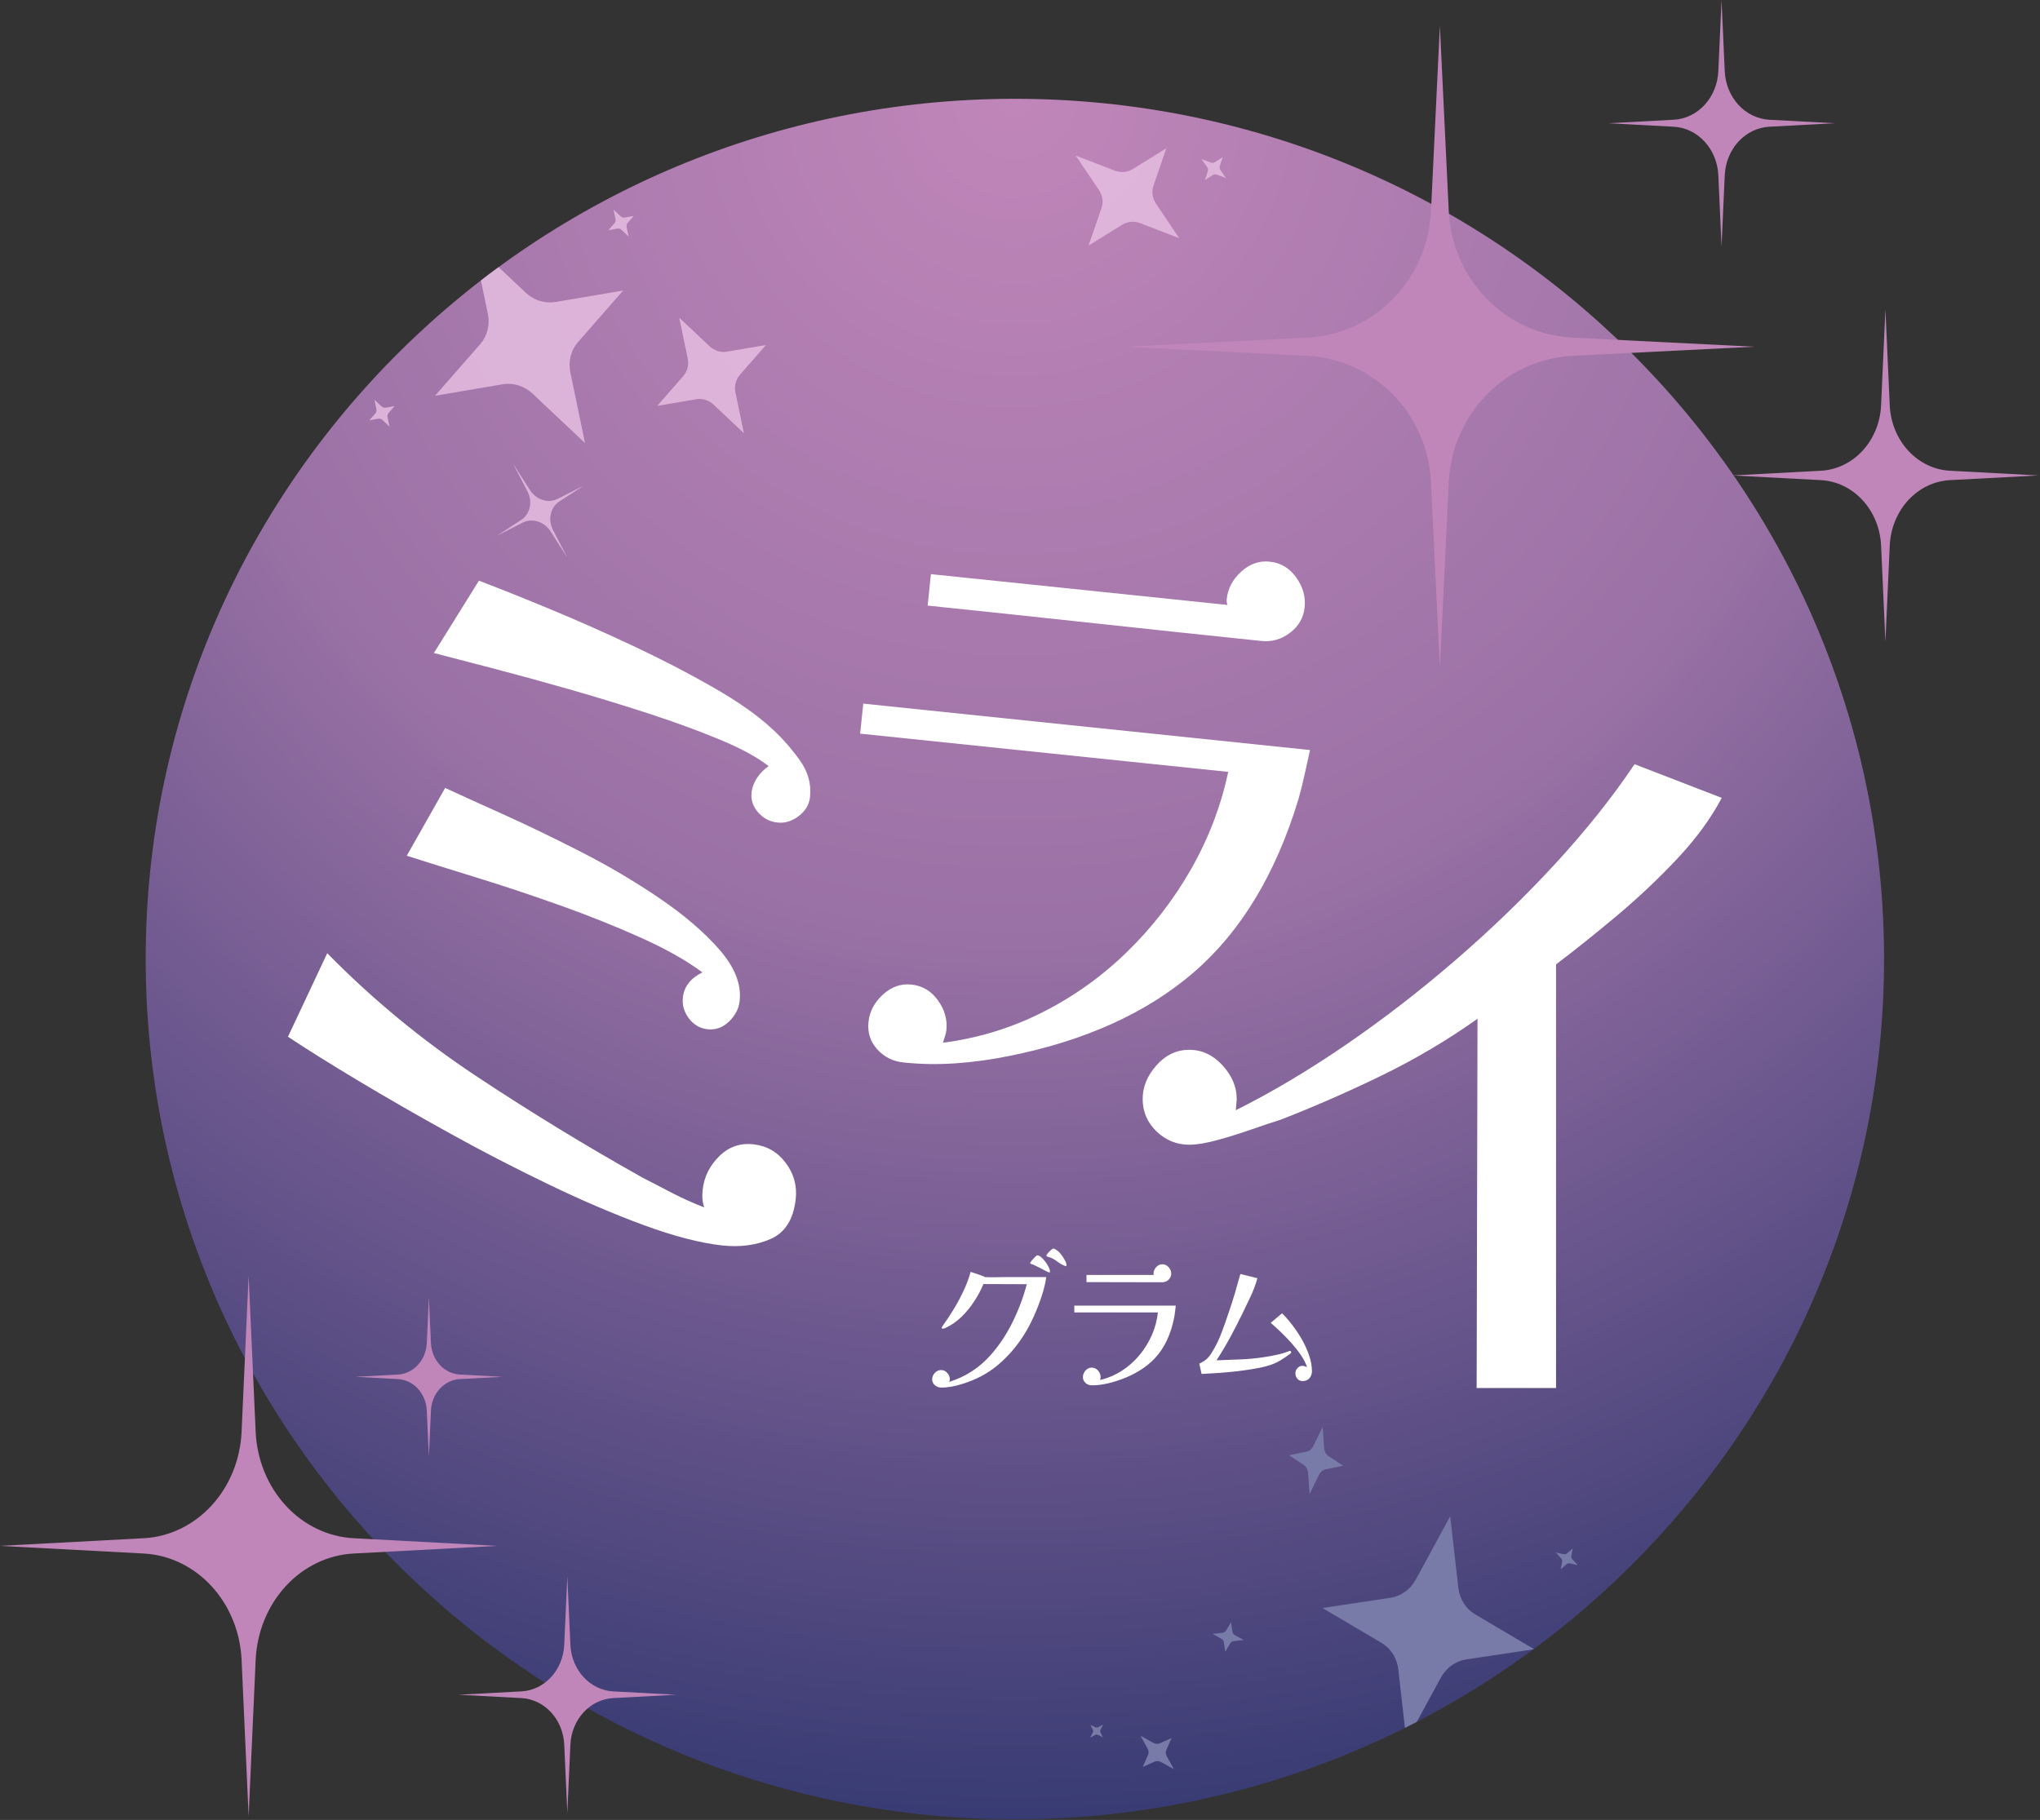
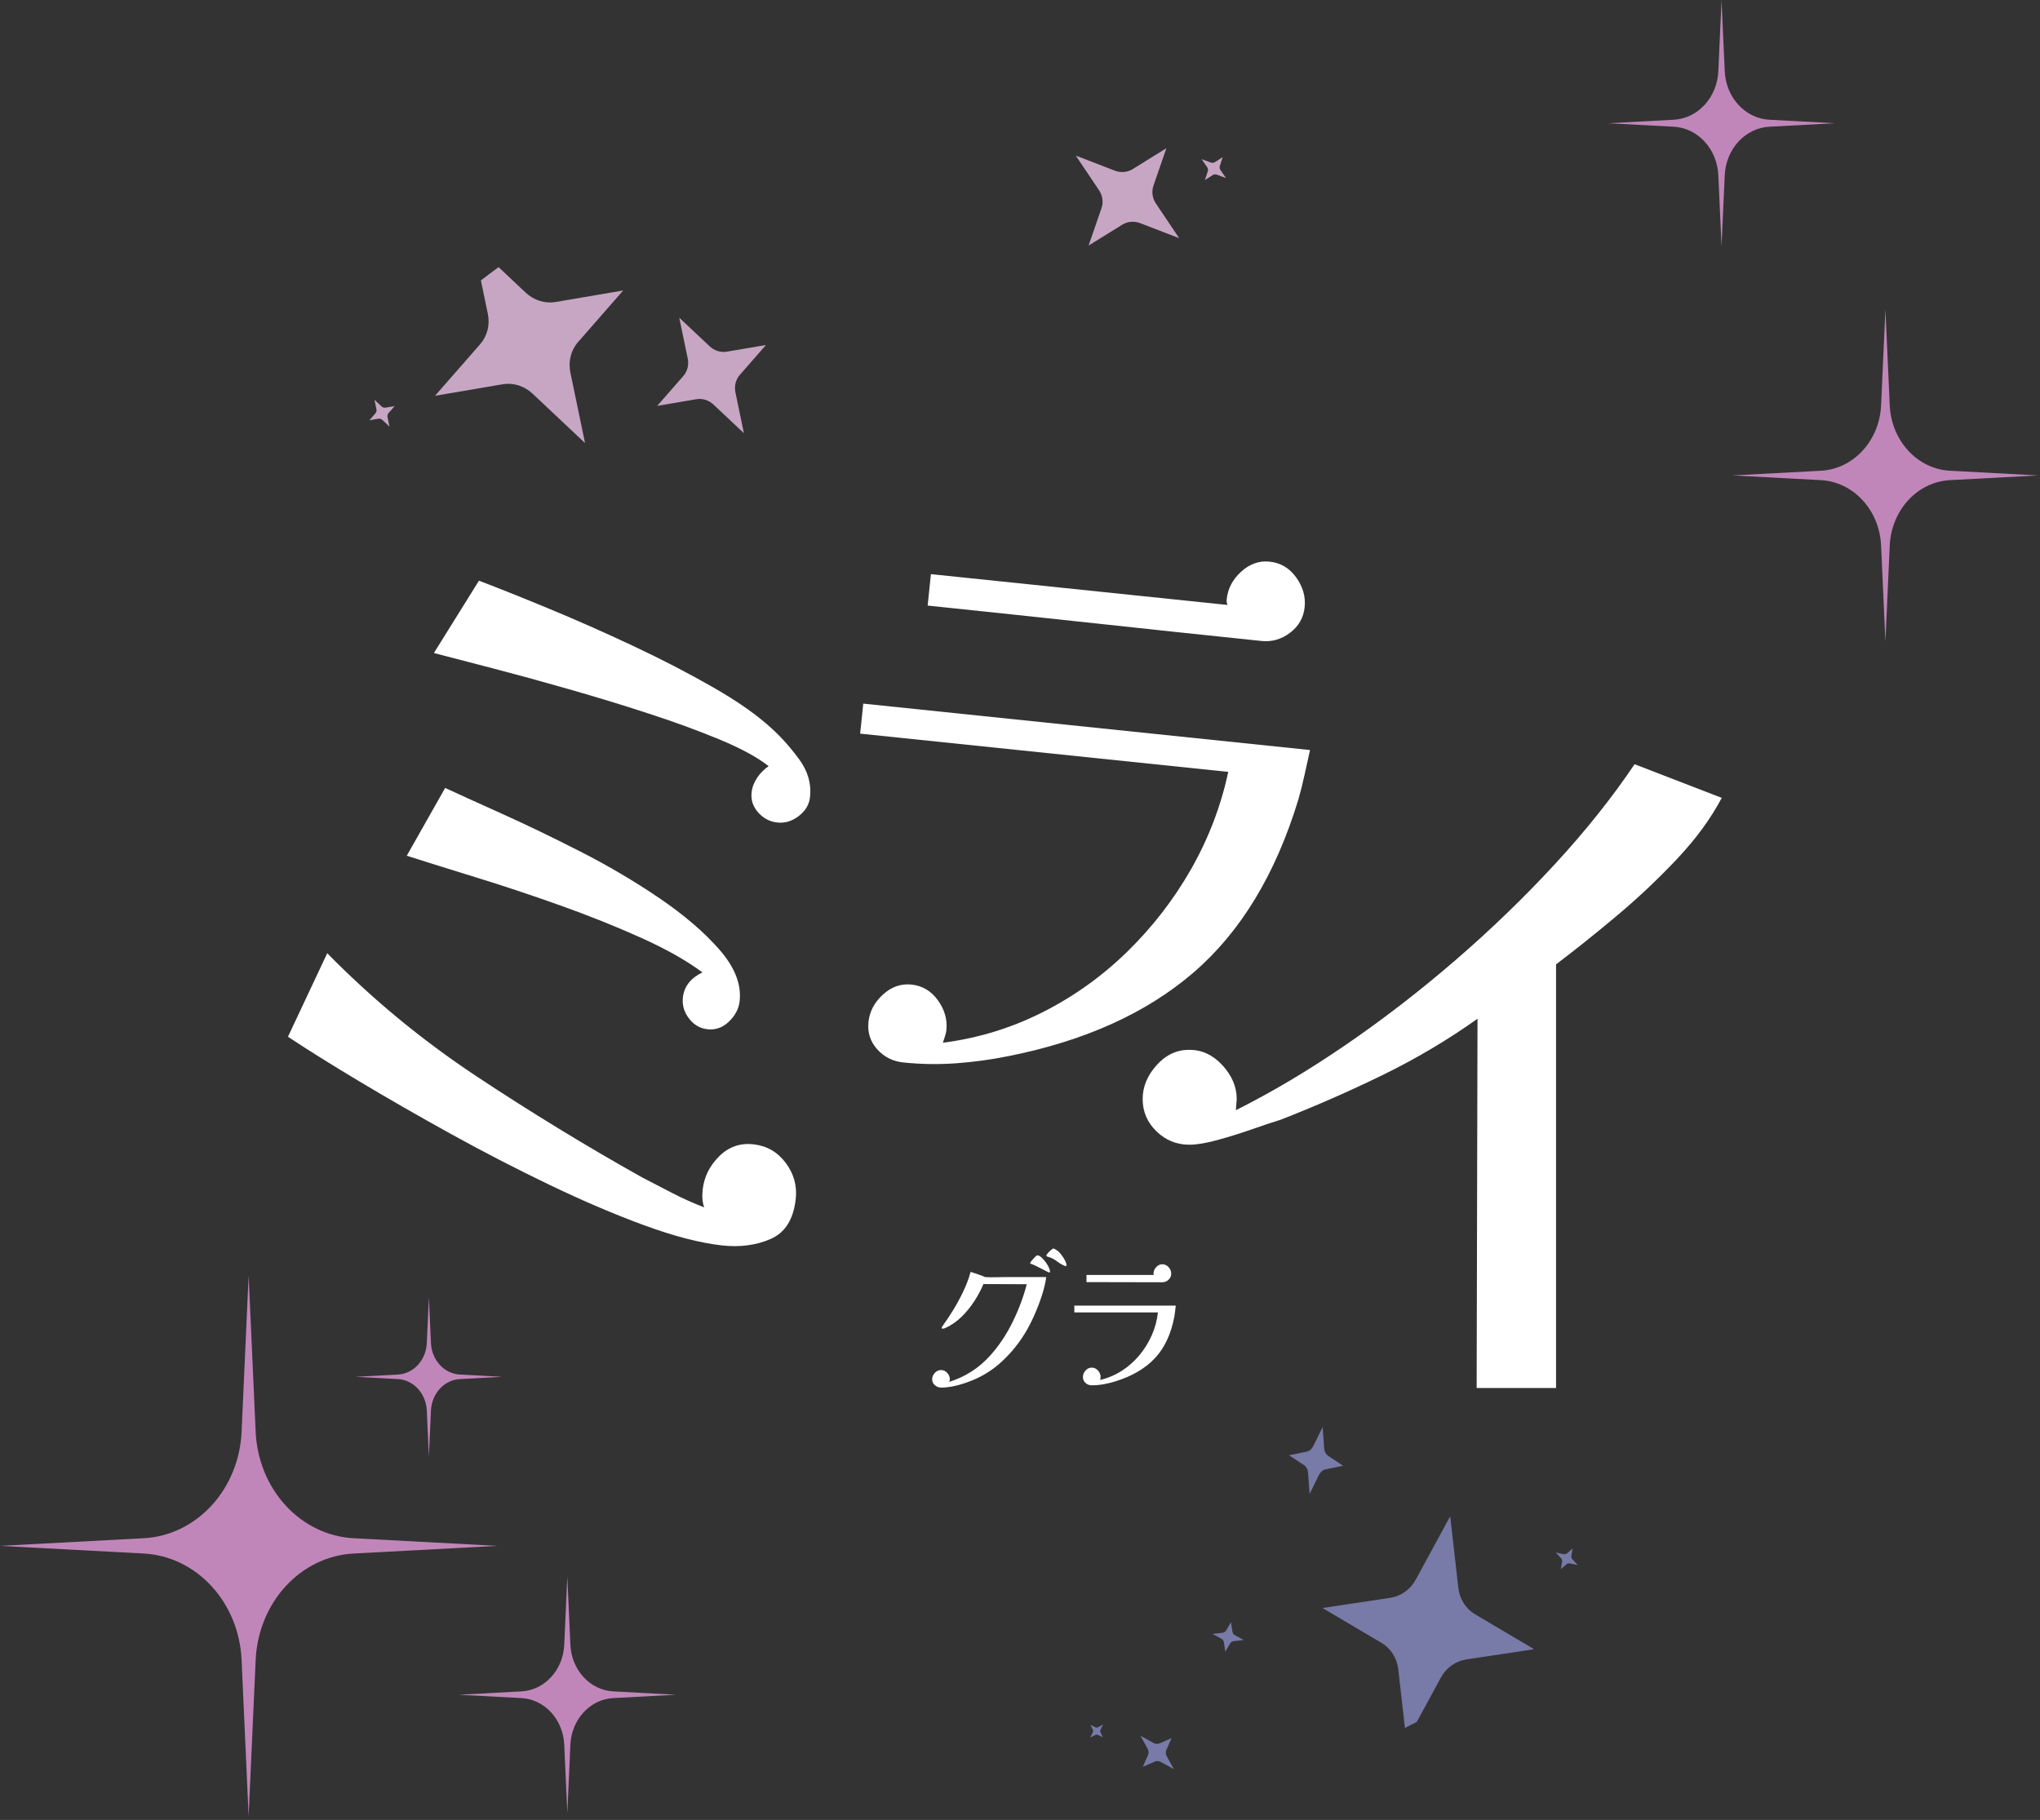
<svg xmlns="http://www.w3.org/2000/svg" width="100%" height="100%" viewBox="0 0 985 879" version="1.1" xml:space="preserve" style="fill-rule:evenodd;clip-rule:evenodd;stroke-linejoin:round;stroke-miterlimit:2;">
  <rect x="0" y="0" width="985" height="879" fill="#333333" stroke="none" />
  <g>
-     <path d="M909.701,463.203c0,229.311 -188.051,415.482 -419.677,415.482c-231.626,0 -419.677,-186.171 -419.677,-415.482c0,-229.311 188.051,-415.482 419.677,-415.482c231.626,0 419.677,186.171 419.677,415.482Z" style="fill:url(#_Radial1);" />
    <path d="M678.362,834.537l-3.208,-28.257c-0.303,-2.666 -1.188,-5.208 -2.586,-7.424c-1.399,-2.217 -3.272,-4.048 -5.473,-5.35l-28.539,-16.881l32.788,-4.935c2.529,-0.381 4.953,-1.375 7.081,-2.904c2.128,-1.53 3.903,-3.553 5.184,-5.911l16.613,-30.571l3.925,34.572c0.303,2.666 1.188,5.207 2.587,7.424c1.398,2.216 3.271,4.048 5.472,5.349l28.388,16.792c-0.064,0.047 -0.128,0.094 -0.191,0.141l-32.446,4.884c-2.529,0.38 -4.953,1.374 -7.081,2.904c-2.128,1.529 -3.902,3.553 -5.184,5.91l-11.599,21.345c-1.902,0.985 -3.813,1.956 -5.731,2.912Z" style="fill:#787aa7;" />
    <path d="M240.737,129.022l13.067,12.3c1.954,1.839 4.272,3.206 6.772,3.994c2.499,0.787 5.112,0.974 7.633,0.545l32.689,-5.56l-21.834,24.956c-1.684,1.924 -2.891,4.249 -3.526,6.792c-0.636,2.542 -0.683,5.233 -0.137,7.86l7.077,34.067l-25.336,-23.848c-1.954,-1.839 -4.272,-3.206 -6.772,-3.994c-2.499,-0.788 -5.112,-0.974 -7.633,-0.546l-32.689,5.56l21.834,-24.955c1.684,-1.924 2.891,-4.249 3.526,-6.792c0.636,-2.542 0.683,-5.233 0.137,-7.86l-3.344,-16.097c2.817,-2.176 5.662,-4.317 8.536,-6.422Z" style="fill:#e8bfe3;fill-opacity:0.82;" />
    <path d="M638.627,689.212l0.734,10.219c0.056,0.788 0.264,1.534 0.605,2.18c0.342,0.646 0.81,1.174 1.365,1.542l7.204,4.778l-8.47,1.724c-0.654,0.133 -1.285,0.447 -1.844,0.917c-0.559,0.471 -1.032,1.085 -1.38,1.794l-4.515,9.196l-0.734,-10.219c-0.057,-0.788 -0.264,-1.534 -0.606,-2.18c-0.342,-0.646 -0.809,-1.174 -1.364,-1.542l-7.204,-4.778l8.47,-1.724c0.653,-0.133 1.284,-0.447 1.844,-0.917c0.559,-0.471 1.031,-1.085 1.38,-1.794l4.515,-9.196Z" style="fill:#787aa7;" />
    <path d="M594.39,783.485l0.68,4.573c0.052,0.353 0.19,0.69 0.402,0.987c0.211,0.297 0.492,0.544 0.819,0.722l4.238,2.313l-4.796,0.553c-0.37,0.042 -0.723,0.166 -1.031,0.362c-0.307,0.195 -0.562,0.457 -0.743,0.764l-2.346,3.983l-0.68,-4.573c-0.052,-0.352 -0.189,-0.69 -0.401,-0.987c-0.212,-0.296 -0.493,-0.544 -0.819,-0.722l-4.239,-2.313l4.797,-0.552c0.37,-0.043 0.722,-0.167 1.03,-0.362c0.308,-0.196 0.562,-0.457 0.743,-0.764l2.346,-3.984Z" style="fill:#787aa7;" />
    <path d="M550.66,838.316l6.246,3.454c0.482,0.267 1.002,0.426 1.521,0.465c0.519,0.039 1.021,-0.043 1.468,-0.239l5.793,-2.545l-2.545,5.793c-0.196,0.447 -0.278,0.95 -0.239,1.468c0.04,0.519 0.199,1.04 0.465,1.521l3.454,6.246l-6.246,-3.454c-0.482,-0.266 -1.002,-0.425 -1.521,-0.464c-0.519,-0.039 -1.021,0.042 -1.468,0.239l-5.793,2.544l2.545,-5.793c0.196,-0.446 0.278,-0.949 0.238,-1.468c-0.039,-0.518 -0.198,-1.039 -0.464,-1.52l-3.454,-6.247Z" style="fill:#787aa7;" />
    <path d="M526.53,833.074l2.427,1.159c0.187,0.09 0.395,0.133 0.607,0.127c0.212,-0.006 0.422,-0.06 0.615,-0.16l2.493,-1.293l-1.293,2.494c-0.099,0.192 -0.154,0.402 -0.16,0.614c-0.006,0.212 0.038,0.42 0.127,0.607l1.159,2.427l-2.427,-1.159c-0.187,-0.089 -0.395,-0.133 -0.607,-0.127c-0.212,0.006 -0.422,0.061 -0.614,0.16l-2.494,1.293l1.293,-2.493c0.099,-0.193 0.154,-0.403 0.16,-0.615c0.006,-0.212 -0.038,-0.42 -0.127,-0.607l-1.159,-2.427Z" style="fill:#787aa7;" />
    <path d="M759.389,747.839l-0.673,3.625c-0.052,0.28 -0.036,0.57 0.047,0.849c0.083,0.278 0.23,0.538 0.43,0.757l2.598,2.844l-3.762,-0.828c-0.29,-0.063 -0.588,-0.061 -0.871,0.006c-0.283,0.068 -0.542,0.199 -0.758,0.384l-2.803,2.396l0.673,-3.626c0.052,-0.279 0.036,-0.57 -0.047,-0.848c-0.083,-0.279 -0.23,-0.538 -0.43,-0.758l-2.597,-2.843l3.761,0.827c0.29,0.064 0.588,0.062 0.871,-0.006c0.283,-0.067 0.542,-0.199 0.758,-0.383l2.803,-2.396Z" style="fill:#787aa7;" />
    <path d="M327.968,153.438l14.646,13.785c1.129,1.063 2.469,1.854 3.914,2.309c1.445,0.455 2.955,0.563 4.412,0.316l18.896,-3.214l-12.621,14.425c-0.973,1.112 -1.671,2.456 -2.038,3.926c-0.368,1.47 -0.395,3.025 -0.079,4.544l4.091,19.692l-14.646,-13.785c-1.129,-1.063 -2.469,-1.853 -3.914,-2.309c-1.445,-0.455 -2.956,-0.563 -4.413,-0.315l-18.896,3.214l12.621,-14.426c0.974,-1.112 1.671,-2.456 2.039,-3.926c0.367,-1.469 0.394,-3.025 0.079,-4.543l-4.091,-19.693Z" style="fill:#e8bfe3;fill-opacity:0.82;" />
    <path d="M519.428,75.144l18.761,7.248c1.447,0.559 2.986,0.786 4.496,0.664c1.51,-0.123 2.949,-0.592 4.206,-1.371l16.291,-10.099l-6.254,18.118c-0.482,1.398 -0.622,2.906 -0.408,4.405c0.213,1.5 0.775,2.951 1.639,4.239l11.212,16.698l-18.762,-7.248c-1.446,-0.559 -2.985,-0.786 -4.495,-0.664c-1.51,0.123 -2.95,0.592 -4.207,1.371l-16.291,10.099l6.254,-18.119c0.482,-1.397 0.622,-2.905 0.408,-4.405c-0.213,-1.499 -0.774,-2.95 -1.639,-4.238l-11.211,-16.698Z" style="fill:#e8bfe3;fill-opacity:0.82;" />
    <path d="M180.804,193.067l3.41,3.21c0.262,0.247 0.574,0.431 0.911,0.537c0.336,0.106 0.688,0.131 1.027,0.073l4.399,-0.748l-2.938,3.358c-0.227,0.259 -0.389,0.572 -0.475,0.914c-0.085,0.343 -0.092,0.705 -0.018,1.058l0.952,4.585l-3.409,-3.21c-0.263,-0.247 -0.575,-0.431 -0.912,-0.537c-0.336,-0.106 -0.688,-0.131 -1.027,-0.074l-4.399,0.749l2.938,-3.359c0.227,-0.258 0.389,-0.571 0.475,-0.914c0.086,-0.342 0.092,-0.704 0.018,-1.057l-0.952,-4.585Z" style="fill:#e8bfe3;fill-opacity:0.82;" />
    <path d="M580.202,76.867l4.391,1.627c0.338,0.125 0.697,0.173 1.049,0.14c0.351,-0.034 0.684,-0.148 0.974,-0.333l3.76,-2.404l-1.397,4.238c-0.108,0.327 -0.136,0.678 -0.081,1.027c0.054,0.348 0.19,0.684 0.395,0.981l2.664,3.851l-4.391,-1.627c-0.338,-0.125 -0.697,-0.173 -1.048,-0.14c-0.351,0.034 -0.685,0.148 -0.975,0.333l-3.759,2.404l1.397,-4.238c0.107,-0.327 0.135,-0.678 0.08,-1.027c-0.054,-0.348 -0.19,-0.684 -0.395,-0.981l-2.664,-3.851Z" style="fill:#e8bfe3;fill-opacity:0.82;" />
-     <path d="M296.249,101.248l3.41,3.209c0.263,0.248 0.574,0.432 0.911,0.538c0.336,0.106 0.688,0.131 1.027,0.073l4.399,-0.748l-2.938,3.358c-0.227,0.259 -0.389,0.572 -0.475,0.914c-0.085,0.342 -0.092,0.705 -0.018,1.058l0.952,4.584l-3.409,-3.209c-0.263,-0.247 -0.575,-0.431 -0.911,-0.537c-0.337,-0.106 -0.688,-0.131 -1.028,-0.074l-4.399,0.749l2.939,-3.359c0.226,-0.259 0.389,-0.571 0.474,-0.914c0.086,-0.342 0.092,-0.704 0.019,-1.057l-0.953,-4.585Z" style="fill:#e8bfe3;fill-opacity:0.82;" />
    <path d="M831.331,385.35c-5.278,10.001 -12.501,19.863 -21.669,29.586c-9.167,9.723 -18.89,18.891 -29.169,27.503c-10.279,8.612 -20.002,16.39 -29.169,23.335l-0,204.602l-38.337,-0l0.417,-178.35c-14.446,10.279 -29.795,19.377 -46.046,27.295c-16.252,7.917 -32.572,15.07 -48.963,21.46c-3.611,1.111 -8.195,2.639 -13.751,4.584c-5.556,1.944 -11.112,3.68 -16.668,5.208c-5.556,1.528 -10.14,2.292 -13.751,2.292c-6.112,0 -11.39,-2.153 -15.835,-6.459c-4.445,-4.306 -6.667,-9.514 -6.667,-15.626c-0,-5.834 2.222,-11.251 6.667,-16.252c4.445,-5 9.723,-7.5 15.835,-7.5c6.111,-0 11.459,2.5 16.043,7.5c4.583,5.001 6.875,10.418 6.875,16.252c0,0.833 -0.416,4.584 -0.416,5.417c17.223,-8.612 34.864,-19.099 52.921,-31.461c18.057,-12.362 35.698,-25.975 52.921,-40.837c17.224,-14.862 33.267,-30.35 48.13,-46.462c14.862,-16.113 27.71,-32.226 38.545,-48.338l42.087,16.251Z" style="fill:#fff;fill-rule:nonzero;" />
    <path d="M384.204,579.166c-1.097,9.787 -5.142,16.199 -12.136,19.237c-6.994,3.038 -14.825,4.071 -23.493,3.099c-10.625,-1.191 -23.143,-4.435 -37.555,-9.731c-14.411,-5.296 -29.676,-11.82 -45.794,-19.573c-16.118,-7.752 -32.042,-15.978 -47.771,-24.678c-15.729,-8.7 -30.425,-17.142 -44.088,-25.328c-13.663,-8.185 -25.105,-15.342 -34.327,-21.472l18.962,-40.342c21.851,22.268 45.889,42.091 72.111,59.47c26.222,17.379 52.919,33.679 80.091,48.899c4.814,2.521 9.697,5.051 14.65,7.588c4.954,2.537 10.008,4.802 15.164,6.796c-0.868,-2.362 -1.114,-5.221 -0.737,-8.576c0.689,-6.152 3.343,-11.516 7.962,-16.095c4.618,-4.578 10.143,-6.507 16.574,-5.786c6.431,0.721 11.617,3.709 15.558,8.964c3.94,5.254 5.55,11.097 4.829,17.528Zm-27.077,-95.616c-0.407,3.635 -2.119,6.911 -5.136,9.829c-3.017,2.918 -6.483,4.157 -10.397,3.718c-3.635,-0.407 -6.624,-2.158 -8.967,-5.252c-2.342,-3.093 -3.31,-6.458 -2.903,-10.093c0.596,-5.312 3.738,-9.348 9.427,-12.108c-7.576,-5.662 -17.428,-11.226 -29.555,-16.691c-12.128,-5.465 -25.134,-10.674 -39.018,-15.628c-13.884,-4.954 -27.325,-9.434 -40.324,-13.439c-12.999,-4.005 -24.282,-7.535 -33.849,-10.59l18.535,-32.746c6.459,2.99 15.551,7.123 27.275,12.401c11.724,5.278 24.349,11.365 37.873,18.261c13.525,6.895 26.272,14.411 38.242,22.548c11.97,8.137 21.656,16.442 29.058,24.916c7.402,8.474 10.648,16.766 9.739,24.874Zm33.98,-98.538c-0.408,3.634 -2.236,6.685 -5.485,9.152c-3.25,2.467 -6.692,3.497 -10.327,3.089c-3.635,-0.407 -6.709,-2.026 -9.223,-4.856c-2.514,-2.83 -3.567,-6.062 -3.16,-9.697c0.282,-2.516 1.186,-4.892 2.71,-7.128c1.525,-2.236 3.36,-4.082 5.505,-5.541c-5.464,-4.293 -13.336,-8.573 -23.616,-12.84c-10.28,-4.266 -21.703,-8.449 -34.267,-12.547c-12.564,-4.098 -25.361,-8.01 -38.392,-11.736c-13.03,-3.726 -25.253,-7.078 -36.669,-10.056c-11.416,-2.979 -20.975,-5.466 -28.679,-7.462l21.753,-34.934c9.504,3.614 20.817,8.138 33.939,13.573c13.122,5.435 26.609,11.406 40.46,17.913c13.851,6.508 26.763,13.193 38.734,20.056c11.971,6.863 21.417,13.513 28.34,19.952c4.625,4.199 9.025,9.151 13.198,14.857c4.174,5.705 5.9,11.774 5.179,18.205Z" style="fill:#fff;fill-rule:nonzero;" />
    <path d="M632.54,362.249c-0.867,3.864 -1.745,7.843 -2.636,11.937c-0.89,4.093 -1.884,8.06 -2.981,11.9c-10.958,36.074 -27.806,63.919 -50.544,83.535c-22.738,19.616 -52.513,33.094 -89.325,40.432c-8.317,1.694 -16.752,2.853 -25.306,3.476c-8.554,0.623 -17.087,0.492 -25.601,-0.393c-5.062,-0.526 -9.26,-2.648 -12.595,-6.367c-3.335,-3.719 -4.739,-8.109 -4.213,-13.172c0.526,-5.062 2.845,-9.472 6.957,-13.231c4.111,-3.76 8.698,-5.376 13.76,-4.85c5.293,0.55 9.564,3.087 12.815,7.611c3.252,4.524 4.614,9.318 4.088,14.38c-0.095,0.92 -0.312,1.886 -0.65,2.897c-0.338,1.012 -0.681,2.081 -1.031,3.208c16.973,-2.191 33.008,-7.095 48.103,-14.713c15.095,-7.618 28.725,-17.366 40.891,-29.243c12.165,-11.876 22.443,-25.17 30.832,-39.881c8.39,-14.711 14.378,-30.369 17.964,-46.975l-177.748,-18.47l1.506,-14.496l215.714,22.415Zm-2.599,-68.997c-0.526,5.062 -2.872,9.179 -7.039,12.351c-4.168,3.172 -8.782,4.495 -13.844,3.969c-26.921,-2.797 -53.779,-5.646 -80.573,-8.547c-26.794,-2.9 -53.652,-5.749 -80.573,-8.547l1.578,-15.186l143.234,14.884c-0.388,-0.738 -0.523,-1.683 -0.403,-2.833c0.526,-5.062 2.845,-9.473 6.957,-13.232c4.111,-3.759 8.698,-5.376 13.761,-4.85c5.292,0.55 9.563,3.087 12.815,7.611c3.251,4.525 4.613,9.318 4.087,14.38Z" style="fill:#fff;fill-rule:nonzero;" />
    <path d="M505.171,616.795c-0.365,2.769 -1.097,5.825 -2.194,9.168c-1.097,3.344 -2.377,6.635 -3.84,9.875c-1.463,3.239 -2.952,6.06 -4.467,8.463c-3.605,5.799 -7.876,10.775 -12.813,14.929c-4.937,4.153 -10.723,7.222 -17.358,9.208c-1.619,0.522 -3.278,0.94 -4.976,1.254c-1.698,0.313 -3.409,0.47 -5.133,0.47c-1.097,-0 -2.09,-0.379 -2.978,-1.137c-0.888,-0.757 -1.332,-1.711 -1.332,-2.86c0,-1.149 0.431,-2.181 1.293,-3.095c0.862,-0.915 1.868,-1.372 3.017,-1.372c1.15,0 2.142,0.457 2.978,1.372c0.836,0.914 1.254,1.946 1.254,3.095c-0,0.209 -0.026,0.418 -0.078,0.627c-0.053,0.209 -0.131,0.418 -0.236,0.627c7.837,-2.455 14.498,-6.766 19.984,-12.93c4.179,-4.702 7.745,-10.07 10.697,-16.105c2.951,-6.034 5.211,-12.081 6.778,-18.141l-20.923,-0.079c-1.15,2.769 -2.626,5.538 -4.428,8.307c-1.802,2.769 -3.853,5.277 -6.152,7.523c-2.298,2.247 -4.858,4.023 -7.68,5.329c-0.522,0.261 -0.992,0.392 -1.41,0.392c-0.314,-0 -0.47,-0.105 -0.47,-0.313c-0,-0.262 0.065,-0.471 0.196,-0.627c0.13,-0.157 0.248,-0.34 0.352,-0.549c1.568,-2.142 3.226,-4.637 4.976,-7.484c1.751,-2.847 3.383,-5.864 4.898,-9.051c1.515,-3.187 2.691,-6.322 3.527,-9.404c0.522,0.157 1.241,0.392 2.155,0.705c0.914,0.314 1.828,0.627 2.743,0.941c0.914,0.313 1.606,0.6 2.076,0.862c1.672,0.104 3.318,0.13 4.937,0.078c1.62,-0.052 3.239,-0.078 4.859,-0.078l19.748,-0Zm1.803,-2.743c-0,0.366 -0.105,0.548 -0.314,0.548c-0.104,0 -0.522,-0.182 -1.254,-0.548c-0.731,-0.366 -4.414,-2.247 -5.25,-2.665c-0.836,-0.418 -1.437,-0.679 -1.803,-0.783c-0.104,-0.053 -0.287,-0.118 -0.548,-0.196c-0.261,-0.079 -0.392,-0.196 -0.392,-0.353c0,-0.209 0.248,-0.614 0.744,-1.215c0.497,-0.6 1.019,-1.175 1.568,-1.724c0.548,-0.548 0.927,-0.822 1.136,-0.822c0.575,-0 1.202,0.3 1.881,0.901c0.679,0.601 1.345,1.332 1.998,2.194c0.653,0.862 1.189,1.724 1.607,2.586c0.418,0.862 0.627,1.554 0.627,2.077Zm7.993,-2.9c-0,0.105 -0.131,0.235 -0.392,0.392c-1.358,-0.47 -2.743,-1.241 -4.153,-2.312c-1.411,-1.071 -2.795,-1.789 -4.154,-2.155c-0.156,-0.052 -0.365,-0.117 -0.627,-0.196c-0.261,-0.078 -0.391,-0.222 -0.391,-0.431c-0,-0.261 0.235,-0.666 0.705,-1.214c0.47,-0.549 0.979,-1.058 1.528,-1.528c0.549,-0.471 0.927,-0.706 1.136,-0.706c0.262,0 0.666,0.183 1.215,0.549c0.549,0.366 0.927,0.627 1.136,0.783c0.471,0.418 1.019,1.045 1.646,1.881c0.627,0.836 1.175,1.711 1.646,2.625c0.47,0.915 0.705,1.685 0.705,2.312Z" style="fill:#fff;fill-rule:nonzero;" />
    <path d="M567.707,630.587c-0.104,0.888 -0.209,1.802 -0.313,2.743c-0.105,0.94 -0.235,1.854 -0.392,2.743c-1.62,8.359 -4.754,15.007 -9.404,19.944c-4.65,4.937 -11.023,8.659 -19.121,11.167c-1.829,0.575 -3.697,1.032 -5.603,1.371c-1.907,0.34 -3.827,0.51 -5.76,0.51c-1.15,-0 -2.142,-0.379 -2.978,-1.137c-0.836,-0.757 -1.254,-1.711 -1.254,-2.86c-0,-1.149 0.418,-2.194 1.254,-3.135c0.836,-0.94 1.828,-1.41 2.978,-1.41c1.201,-0 2.22,0.47 3.056,1.41c0.836,0.941 1.254,1.986 1.254,3.135c-0,0.209 -0.026,0.431 -0.079,0.666c-0.052,0.235 -0.104,0.483 -0.156,0.745c3.761,-0.889 7.249,-2.364 10.462,-4.428c3.213,-2.064 6.047,-4.571 8.502,-7.523c2.456,-2.952 4.454,-6.178 5.995,-9.678c1.541,-3.501 2.521,-7.158 2.939,-10.972l-40.358,0l-0,-3.291l48.978,0Zm-2.194,-15.438c-0,1.149 -0.431,2.129 -1.293,2.939c-0.862,0.809 -1.868,1.214 -3.017,1.214c-6.113,0 -12.212,-0.013 -18.299,-0.039c-6.086,-0.026 -12.185,-0.039 -18.298,-0.039l-0,-3.448l32.522,-0c-0.105,-0.157 -0.157,-0.366 -0.157,-0.627c0,-1.149 0.418,-2.194 1.254,-3.135c0.836,-0.94 1.828,-1.41 2.978,-1.41c1.201,-0 2.22,0.47 3.056,1.41c0.836,0.941 1.254,1.986 1.254,3.135Z" style="fill:#fff;fill-rule:nonzero;" />
-     <path d="M623.425,653.156c0,0.105 -0.039,0.196 -0.117,0.275c-0.079,0.078 -0.144,0.169 -0.196,0.274c-1.672,1.254 -3.239,2.325 -4.702,3.213c-1.463,0.888 -3.004,1.62 -4.624,2.194c-1.619,0.575 -3.474,1.071 -5.564,1.489c-4.597,0.888 -9.247,1.554 -13.949,1.998c-4.702,0.445 -9.404,0.771 -14.106,0.98l-1.097,-5.015c1.515,-0.68 2.704,-1.411 3.566,-2.195c0.862,-0.783 1.711,-1.854 2.547,-3.213c1.828,-2.978 3.37,-6.125 4.623,-9.443c1.254,-3.317 2.43,-6.648 3.527,-9.991c1.045,-3.03 2.024,-6.087 2.939,-9.169c0.914,-3.083 1.789,-6.165 2.625,-9.247l8.228,2.037c-0.836,2.978 -1.907,5.865 -3.213,8.66c-1.306,2.795 -2.638,5.577 -3.996,8.346c-1.881,3.866 -3.853,7.706 -5.917,11.519c-2.064,3.814 -4.271,7.523 -6.622,11.128c3.762,-0.156 7.536,-0.3 11.324,-0.431c3.788,-0.13 7.562,-0.483 11.324,-1.058c2.09,-0.313 4.192,-0.692 6.308,-1.136c2.116,-0.444 4.167,-1.058 6.152,-1.842l0.157,-0.078l0.078,0c0.47,0 0.705,0.235 0.705,0.705Zm10.031,9.169c0,1.306 -0.405,2.416 -1.215,3.331c-0.809,0.914 -1.893,1.371 -3.252,1.371c-1.097,0 -1.959,-0.379 -2.586,-1.136c-0.627,-0.758 -0.94,-1.659 -0.94,-2.704c-0,-0.888 0.339,-1.698 1.019,-2.429c0.679,-0.732 1.462,-1.097 2.351,-1.097c0.418,-0 0.809,0.065 1.175,0.196c0.366,0.13 0.731,0.274 1.097,0.431c-0.627,-1.881 -1.606,-3.801 -2.939,-5.76c-1.332,-1.959 -2.847,-3.892 -4.545,-5.799c-1.698,-1.907 -3.422,-3.697 -5.172,-5.368c-1.75,-1.672 -3.383,-3.161 -4.898,-4.467l5.486,-4.624c1.672,1.672 3.357,3.618 5.054,5.838c1.698,2.221 3.253,4.585 4.663,7.093c1.411,2.507 2.547,5.054 3.409,7.64c0.862,2.586 1.293,5.081 1.293,7.484Z" style="fill:#fff;fill-rule:nonzero;" />
    <path d="M120.049,616.054l3.399,75.496c0.603,13.412 5.774,26.101 14.505,35.596c8.73,9.495 20.397,15.119 32.729,15.775l69.416,3.697l-69.416,3.696c-12.332,0.657 -23.999,6.28 -32.729,15.775c-8.731,9.496 -13.902,22.184 -14.505,35.597l-3.399,75.495l-3.399,-75.495c-0.604,-13.413 -5.774,-26.101 -14.505,-35.597c-8.73,-9.495 -20.397,-15.118 -32.729,-15.775l-69.416,-3.696l69.416,-3.697c12.332,-0.656 23.999,-6.28 32.729,-15.775c8.731,-9.495 13.901,-22.184 14.505,-35.596l3.399,-75.496Z" style="fill:#c086b9;" />
    <path d="M273.925,761.401l1.486,33.024c0.264,5.867 2.526,11.417 6.345,15.57c3.819,4.154 8.923,6.614 14.317,6.901l30.365,1.617l-30.365,1.617c-5.394,0.287 -10.498,2.747 -14.317,6.9c-3.819,4.154 -6.081,9.704 -6.345,15.571l-1.486,33.024l-1.487,-33.024c-0.264,-5.867 -2.526,-11.417 -6.345,-15.571c-3.819,-4.153 -8.922,-6.613 -14.317,-6.9l-30.365,-1.617l30.365,-1.617c5.395,-0.287 10.498,-2.747 14.317,-6.901c3.819,-4.153 6.081,-9.703 6.345,-15.57l1.487,-33.024Z" style="fill:#c086b9;" />
    <path d="M207.079,626.375l1.005,22.315c0.178,3.964 1.706,7.714 4.287,10.521c2.58,2.806 6.029,4.468 9.674,4.662l20.517,1.093l-20.517,1.092c-3.645,0.195 -7.094,1.857 -9.674,4.663c-2.581,2.807 -4.109,6.557 -4.287,10.521l-1.005,22.314l-1.004,-22.314c-0.179,-3.964 -1.707,-7.714 -4.288,-10.521c-2.58,-2.806 -6.028,-4.468 -9.674,-4.663l-20.517,-1.092l20.517,-1.093c3.646,-0.194 7.094,-1.856 9.674,-4.662c2.581,-2.807 4.109,-6.557 4.288,-10.521l1.004,-22.315Z" style="fill:#c086b9;" />
-     <path d="M247.691,223.863l8.206,12.842c1.458,2.282 3.64,3.977 6.123,4.755c2.482,0.778 5.087,0.584 7.307,-0.545l12.496,-6.354l-11.751,7.645c-2.088,1.358 -3.558,3.517 -4.125,6.055c-0.568,2.539 -0.191,5.276 1.056,7.68l7.019,13.528l-8.207,-12.843c-1.458,-2.281 -3.64,-3.976 -6.122,-4.754c-2.483,-0.778 -5.087,-0.584 -7.307,0.545l-12.496,6.354l11.75,-7.645c2.088,-1.358 3.559,-3.517 4.126,-6.056c0.567,-2.538 0.191,-5.276 -1.056,-7.679l-7.019,-13.528Z" style="fill:#e8bfe3;fill-opacity:0.82;" />
-     <path d="M695.23,12.42l4.297,89.648c0.763,15.926 7.299,30.993 18.337,42.269c11.038,11.275 25.787,17.952 41.378,18.732l87.758,4.389l-87.758,4.39c-15.591,0.78 -30.34,7.457 -41.378,18.732c-11.038,11.276 -17.574,26.343 -18.337,42.269l-4.297,89.648l-4.297,-89.648c-0.763,-15.926 -7.3,-30.993 -18.338,-42.269c-11.037,-11.275 -25.787,-17.952 -41.378,-18.732l-87.757,-4.39l87.757,-4.389c15.591,-0.78 30.341,-7.457 41.378,-18.732c11.038,-11.276 17.575,-26.343 18.338,-42.269l4.297,-89.648Z" style="fill:#c086b9;" />
    <path d="M910.36,149.363l2.089,46.41c0.371,8.245 3.55,16.045 8.917,21.882c5.367,5.837 12.539,9.293 20.12,9.697l42.671,2.272l-42.671,2.273c-7.581,0.403 -14.753,3.86 -20.12,9.697c-5.367,5.837 -8.546,13.637 -8.917,21.882l-2.089,46.41l-2.09,-46.41c-0.371,-8.245 -3.549,-16.045 -8.916,-21.882c-5.367,-5.837 -12.539,-9.294 -20.12,-9.697l-42.672,-2.273l42.672,-2.272c7.581,-0.404 14.753,-3.86 20.12,-9.697c5.367,-5.837 8.545,-13.637 8.916,-21.882l2.09,-46.41Z" style="fill:#c086b9;" />
    <path d="M831.232,0l1.549,34.416c0.275,6.114 2.632,11.898 6.612,16.227c3.98,4.328 9.299,6.892 14.921,7.191l31.644,1.685l-31.644,1.685c-5.622,0.3 -10.941,2.863 -14.921,7.192c-3.98,4.328 -6.337,10.113 -6.612,16.227l-1.549,34.416l-1.55,-34.416c-0.275,-6.114 -2.632,-11.899 -6.612,-16.227c-3.98,-4.329 -9.299,-6.892 -14.92,-7.192l-31.645,-1.685l31.645,-1.685c5.621,-0.299 10.94,-2.863 14.92,-7.191c3.98,-4.329 6.337,-10.113 6.612,-16.227l1.55,-34.416Z" style="fill:#c086b9;" />
  </g>
  <defs>
    <radialGradient id="_Radial1" cx="0" cy="0" r="1" gradientUnits="userSpaceOnUse" gradientTransform="matrix(5.08819e-14,830.964,-839.354,5.13956e-14,490.024,47.721)">
      <stop offset="0" style="stop-color:#c086b9;stop-opacity:1" />
      <stop offset="0.48" style="stop-color:#9b72a6;stop-opacity:1" />
      <stop offset="1" style="stop-color:#383b73;stop-opacity:1" />
    </radialGradient>
  </defs>
</svg>